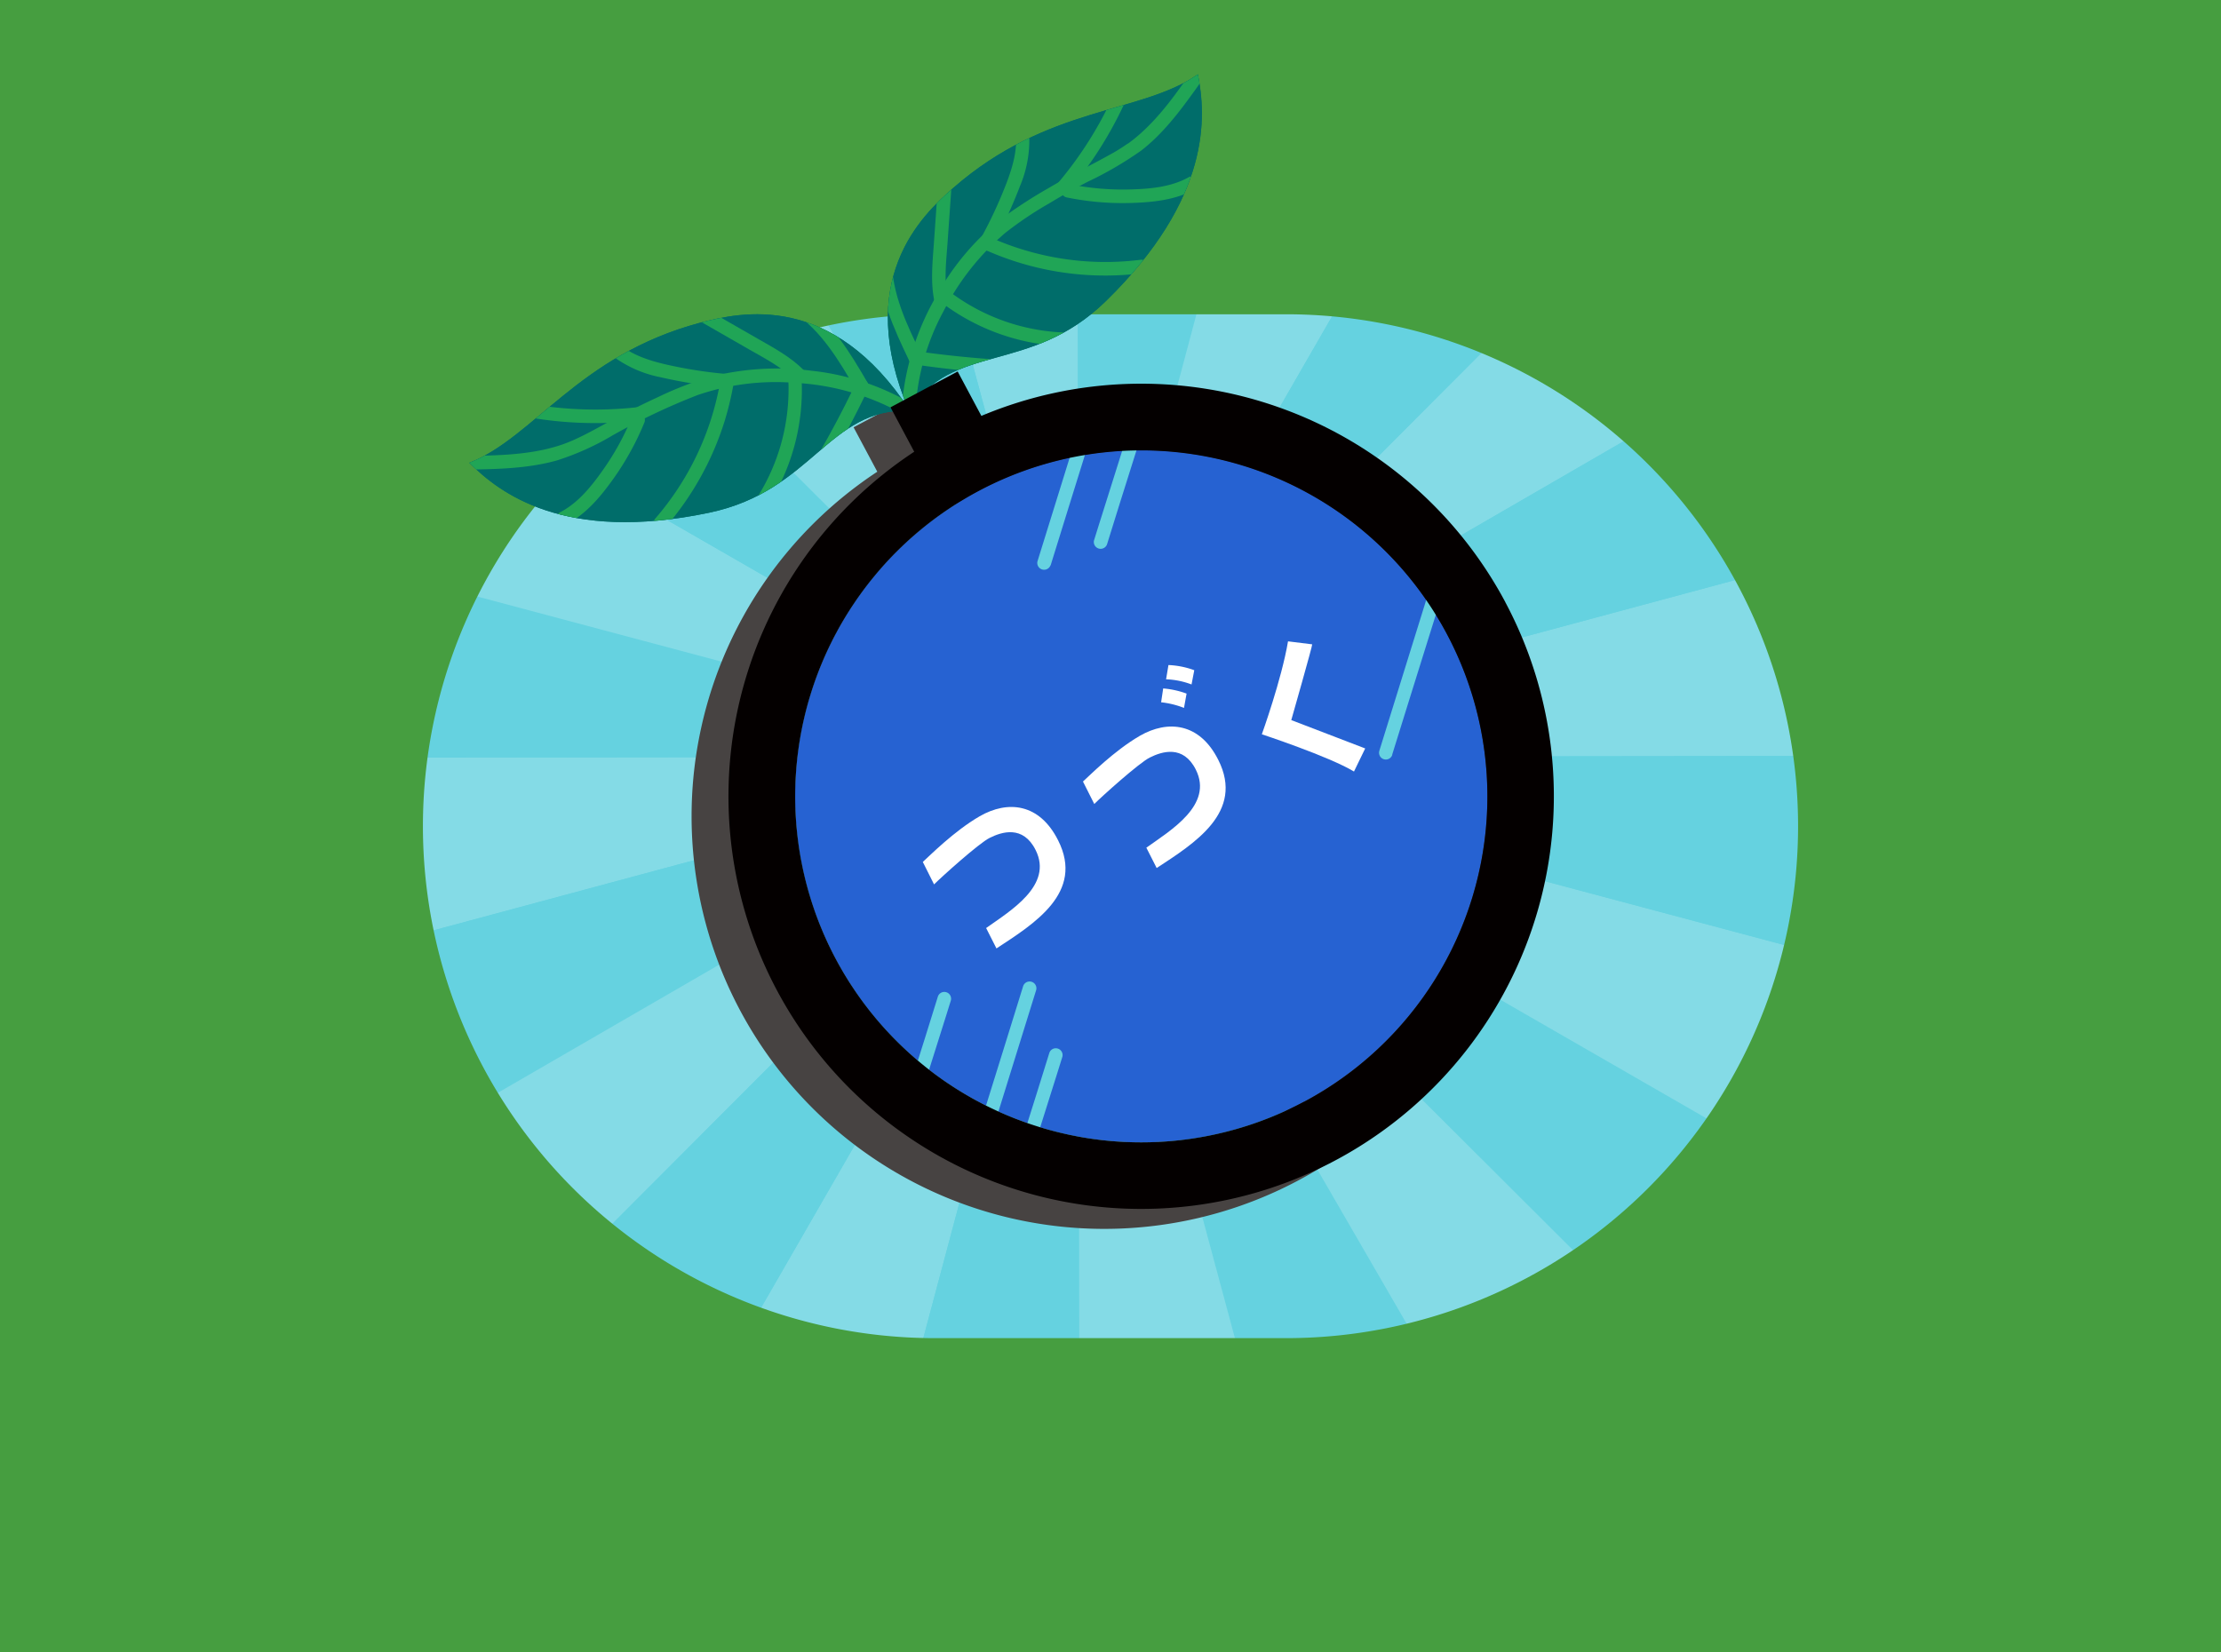
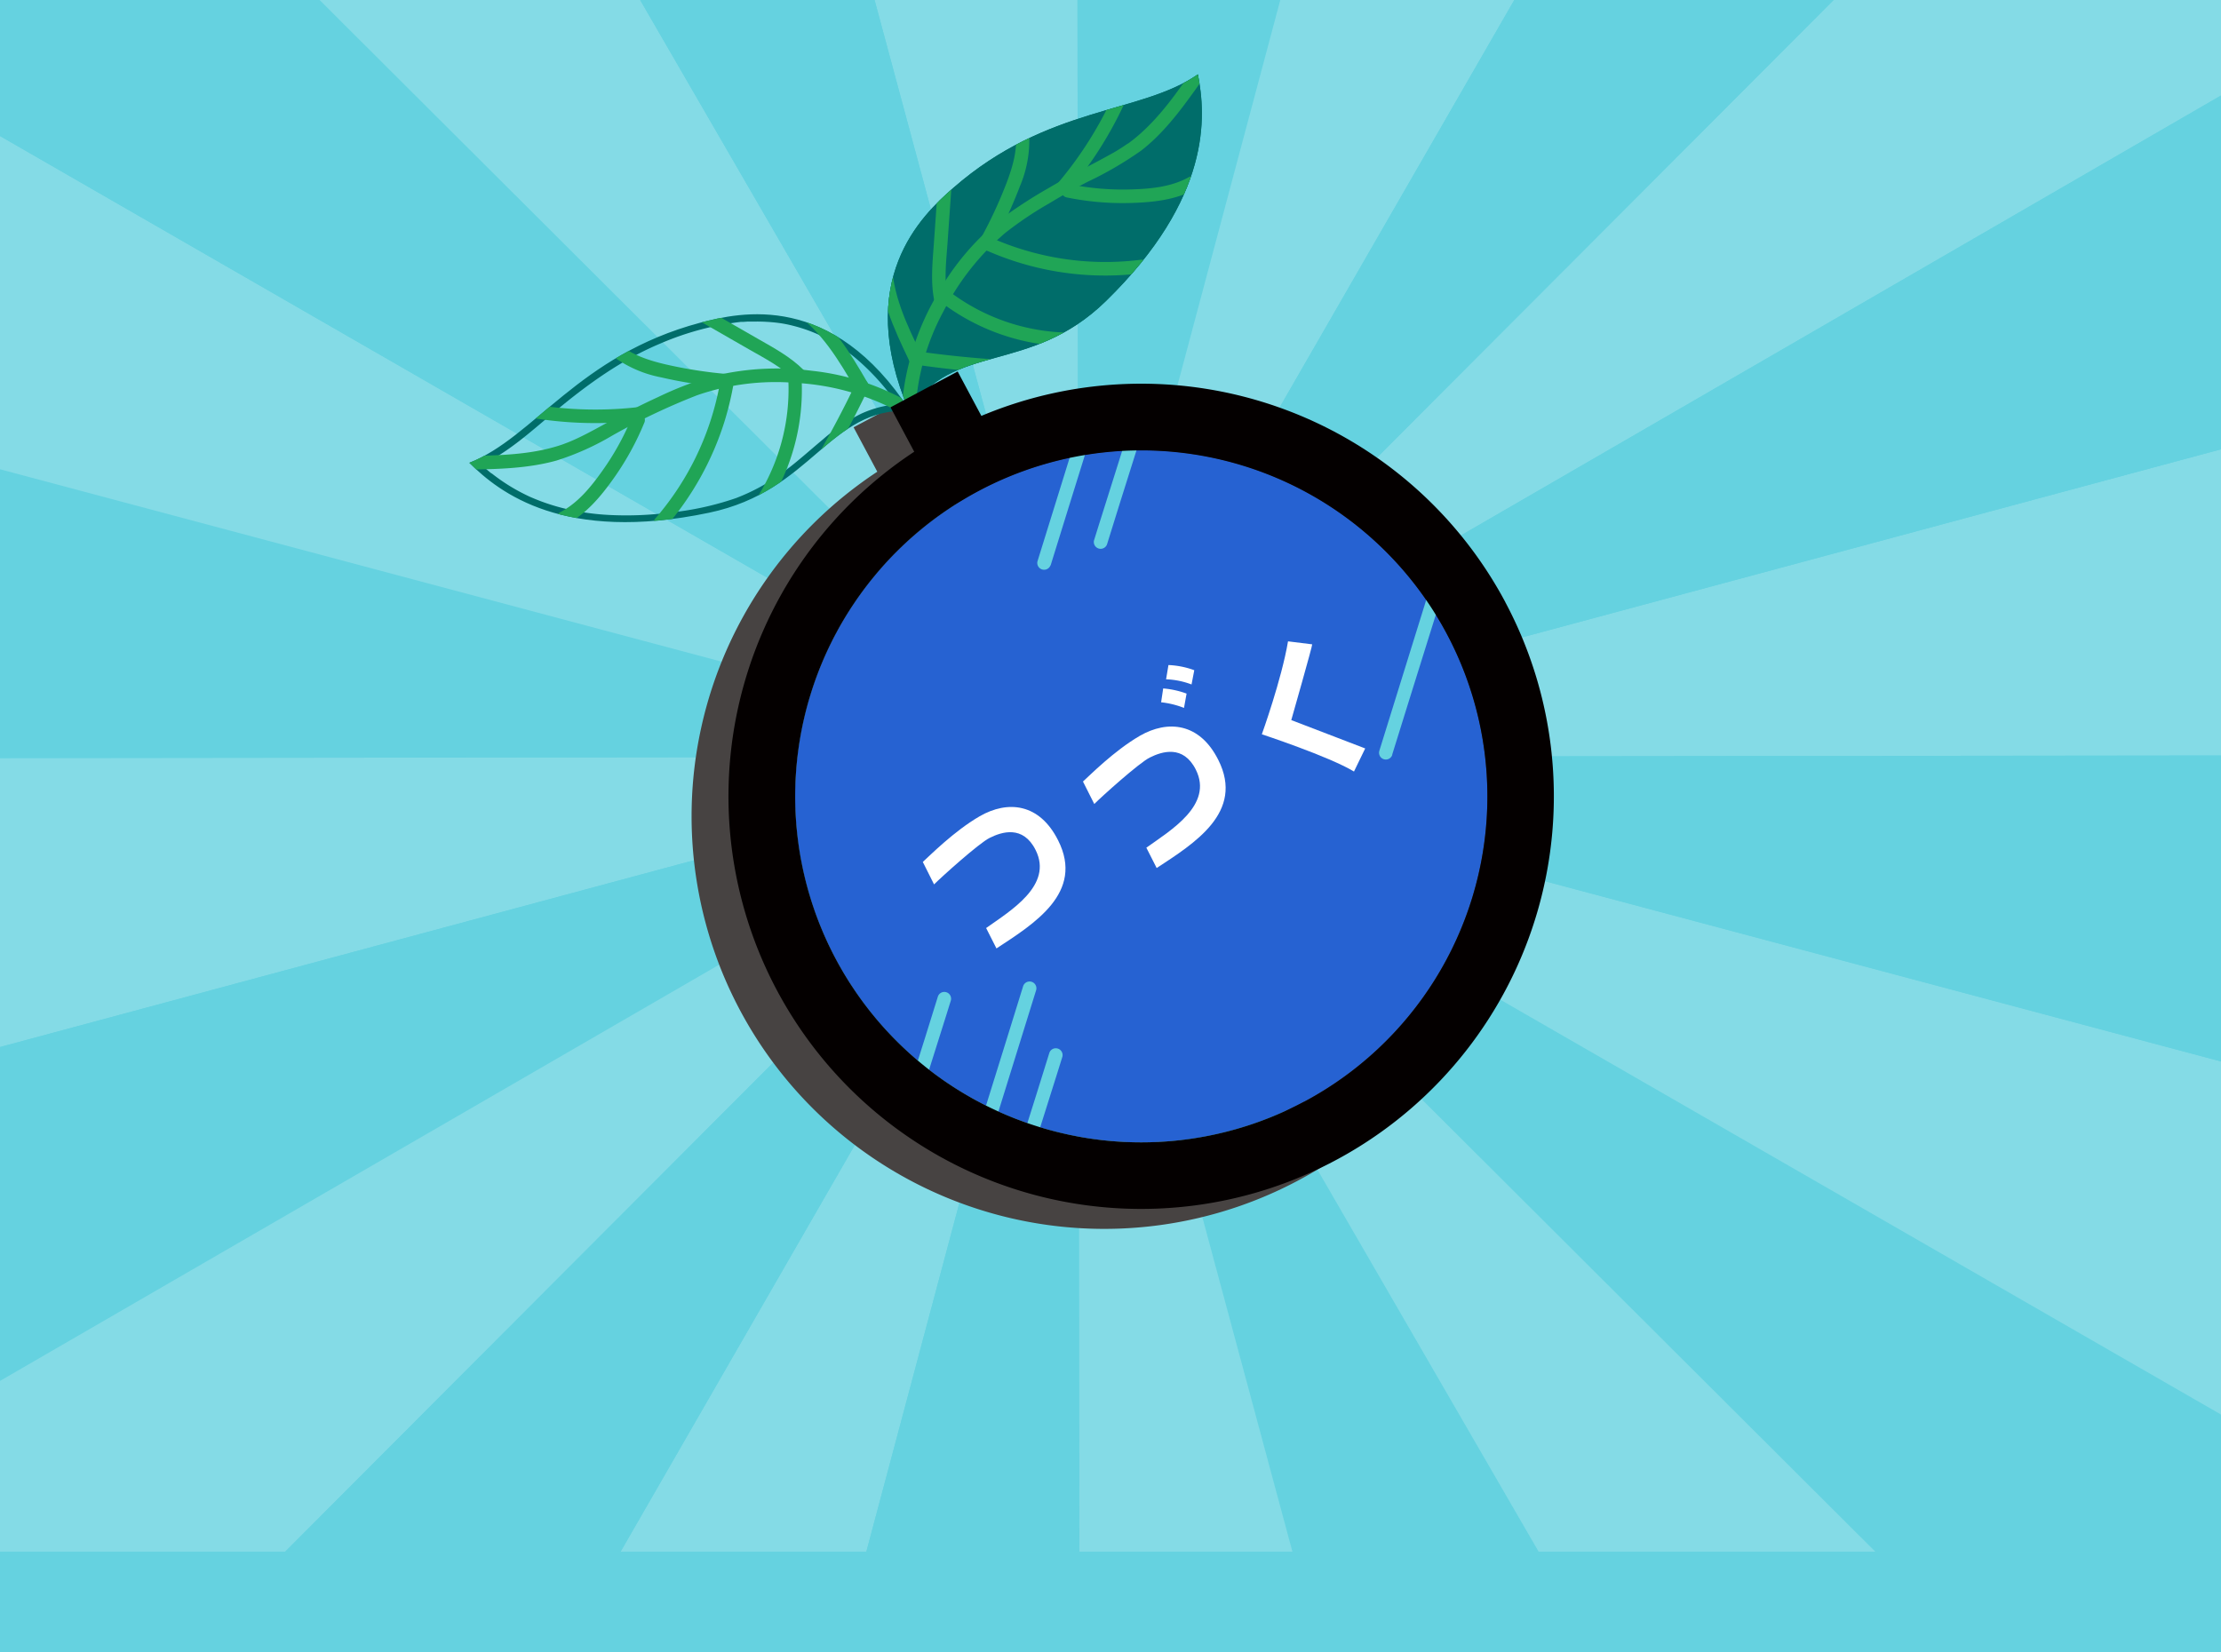
<svg xmlns="http://www.w3.org/2000/svg" viewBox="0 0 430 320">
  <rect x="0" y="0" width="430" height="320" fill="#333333" stroke="none" />
  <defs>
    <style>.cls-1{fill:none;}.cls-2{clip-path:url(#clip-path);}.cls-3{fill:#65d2e0;}.cls-4{opacity:0.2;}.cls-5{fill:#fff;}.cls-6{fill:#469e40;}.cls-7{fill:#474342;}.cls-8{fill:#2662d2;}.cls-9{clip-path:url(#clip-path-2);}.cls-10{fill:#006d6a;}.cls-11{fill:#20a556;}.cls-12{clip-path:url(#clip-path-3);}.cls-13{fill:#040000;}</style>
    <clipPath id="clip-path">
      <rect class="cls-1" width="430" height="320" />
    </clipPath>
    <clipPath id="clip-path-2">
      <path class="cls-1" d="M176.16,79.51c-15.06-23.08-32.73-19.09-40.65-17C112,68.79,103.39,84.74,90.87,89.62c5.81,5.81,18.31,15.56,46.42,9.67,20.07-4.21,23-20.27,38.87-19.78" />
    </clipPath>
    <clipPath id="clip-path-3">
      <path class="cls-1" d="M176,79.61c-10.78-25.36,2.39-37.81,8.55-43.21,18.31-16,36.34-14.29,47.37-22,1.58,8.06,2.72,23.87-17.84,43.94C199.37,72.68,184.42,66.13,176,79.61" />
    </clipPath>
  </defs>
  <g id="レイヤー_3" data-name="レイヤー 3">
    <g class="cls-2">
      <rect class="cls-3" x="-82.64" y="-260.94" width="595.28" height="841.89" transform="translate(55 375) rotate(-90)" />
      <g class="cls-4">
        <polygon class="cls-5" points="208.78 146.56 208.78 146.56 208.78 146.56 208.78 146.56 208.78 146.56 208.78 146.56 208.78 146.56" />
        <polygon class="cls-5" points="208.78 146.56 208.78 146.56 208.78 146.56 208.78 146.56" />
        <polygon class="cls-5" points="208.78 146.56 208.78 146.56 208.78 146.56 208.78 146.56" />
        <rect class="cls-5" x="208.78" y="146.56" transform="translate(-42.48 190.56) rotate(-45)" />
        <polygon class="cls-5" points="208.78 146.56 208.78 146.56 208.78 146.56 208.78 146.56" />
        <rect class="cls-5" x="208.78" y="146.56" />
        <polygon class="cls-5" points="208.78 146.56 208.78 146.56 -64.73 146.88 -64.73 220.19 208.78 146.56 208.78 146.56" />
        <polygon class="cls-3" points="208.78 146.56 -64.73 73.61 -64.73 146.88 208.78 146.56 208.78 146.56" />
        <polygon class="cls-5" points="208.78 146.56 -58.55 -7.37 -64.73 -7.37 -64.73 73.61 208.78 146.56 208.78 146.56" />
        <polygon class="cls-3" points="208.78 146.56 208.78 146.56 -64.73 220.19 -64.73 300.49 -57.12 300.49 208.78 146.56 208.78 146.56" />
        <polygon class="cls-5" points="208.6 -7.37 167.34 -7.37 208.78 146.56 208.6 -7.37" />
        <polygon class="cls-3" points="208.78 146.56 208.78 146.56 54.49 -7.37 -58.55 -7.37 208.78 146.56 208.78 146.56" />
        <polygon class="cls-5" points="-57.12 300.49 55.21 300.49 208.78 146.56 -57.12 300.49" />
        <polygon class="cls-3" points="208.78 146.56 249.84 -7.37 208.6 -7.37 208.78 146.56 208.78 146.56" />
        <polygon class="cls-5" points="119.67 -7.37 54.49 -7.37 208.78 146.56 119.67 -7.37" />
        <polygon class="cls-3" points="363.07 300.49 476.12 300.49 208.78 146.56 363.07 300.49" />
        <polygon class="cls-3" points="250.22 300.49 297.89 300.49 208.78 146.56 250.22 300.49" />
        <polygon class="cls-5" points="208.78 146.56 208.78 146.56 208.78 146.56 297.89 300.49 363.07 300.49 208.78 146.56 208.78 146.56" />
        <polygon class="cls-5" points="482.3 219.51 208.78 146.56 208.78 146.56 208.78 146.56 476.12 300.49 482.3 300.49 482.3 219.51" />
        <polygon class="cls-5" points="208.78 146.56 120.15 300.49 167.73 300.49 208.78 146.56 208.78 146.56" />
        <polygon class="cls-5" points="208.78 146.56 208.78 146.56 208.96 300.49 250.22 300.49 208.78 146.56 208.78 146.56" />
        <polygon class="cls-3" points="208.78 146.56 55.21 300.49 120.15 300.49 208.78 146.56 208.78 146.56" />
        <polygon class="cls-3" points="208.78 146.56 167.73 300.49 208.96 300.49 208.78 146.56 208.78 146.56" />
        <polygon class="cls-3" points="208.78 146.56 208.78 146.56 167.34 -7.37 119.67 -7.37 208.78 146.56 208.78 146.56" />
        <polygon class="cls-5" points="482.3 146.25 482.3 72.93 208.78 146.56 482.3 146.25" />
        <polygon class="cls-5" points="208.78 146.56 297.42 -7.37 249.84 -7.37 208.78 146.56 208.78 146.56" />
        <polygon class="cls-5" points="208.78 146.56 208.78 146.56 474.68 -7.37 362.36 -7.37 208.78 146.56 208.78 146.56" />
        <polygon class="cls-3" points="208.78 146.56 362.36 -7.37 297.42 -7.37 208.78 146.56 208.78 146.56" />
        <polygon class="cls-3" points="208.78 146.56 482.3 72.93 482.3 -7.37 474.68 -7.37 208.78 146.56 208.78 146.56" />
        <polygon class="cls-3" points="208.78 146.56 208.78 146.56 482.3 219.51 482.3 146.25 208.78 146.56 208.78 146.56" />
      </g>
-       <path class="cls-6" d="M-205.94-137.64V457.64H635.94V-137.64ZM348.12,160A99.14,99.14,0,0,1,249,259.14H181A99.14,99.14,0,0,1,81.88,160h0A99.14,99.14,0,0,1,181,60.86h68A99.14,99.14,0,0,1,348.12,160Z" />
      <path class="cls-7" d="M284.28,120.49A79.92,79.92,0,0,0,182.84,84.41l-4.58-8.6-13,6.94,4.59,8.6a79.9,79.9,0,1,0,114.45,29.14Zm-39,96.74a67,67,0,1,1,27.61-90.68A67,67,0,0,1,245.31,217.23Z" />
      <circle class="cls-8" cx="220.95" cy="154.21" r="67.03" transform="translate(-44.33 201.4) rotate(-45)" />
      <path class="cls-3" d="M214.32,105.44l2.49-8,4-12.7.91-2.91a1.31,1.31,0,0,0-2.51-.77l-2.5,8-4,12.7-.91,2.92a1.32,1.32,0,0,0,2.52.76Z" />
      <path class="cls-3" d="M203.41,109.48,206.66,99l5.19-16.68L213,78.51a1.32,1.32,0,0,0-2.52-.76l-3.26,10.48-5.18,16.68-1.18,3.8a1.32,1.32,0,0,0,2.52.77Z" />
      <path class="cls-3" d="M269.54,146.13l3.26-10.48L278,119l1.19-3.81a1.32,1.32,0,0,0-2.52-.76l-3.26,10.48-5.18,16.68-1.18,3.8a1.31,1.31,0,0,0,2.51.77Z" />
      <path class="cls-3" d="M176.68,217.4l2.49-8,4-12.69.91-2.92a1.31,1.31,0,0,0-2.51-.77l-2.49,8-4,12.69-.92,2.92a1.32,1.32,0,0,0,2.52.77Z" />
      <path class="cls-3" d="M198.29,228.24l2.49-8,4-12.69.91-2.92a1.32,1.32,0,0,0-2.52-.77l-2.49,8-4,12.69-.91,2.92a1.32,1.32,0,0,0,2.52.77Z" />
      <path class="cls-3" d="M191,222.66l3.26-10.48,5.18-16.68,1.18-3.8a1.32,1.32,0,0,0-2.52-.77l-3.25,10.48-5.19,16.68-1.18,3.81a1.32,1.32,0,0,0,2.52.76Z" />
      <g class="cls-9">
-         <path class="cls-10" d="M176.16,79.51c-15.06-23.08-32.73-19.09-40.65-17C112,68.79,103.39,84.74,90.87,89.62c5.81,5.81,18.31,15.56,46.42,9.67,20.07-4.21,23-20.27,38.87-19.78" />
        <path class="cls-10" d="M177.32,78.89c-4.23-6.46-9.62-12.45-16.61-16a31.47,31.47,0,0,0-15.55-3.33,51.93,51.93,0,0,0-13.88,2.84,66,66,0,0,0-12.92,5.94,92.27,92.27,0,0,0-10.07,7.16c-2.77,2.24-5.46,4.6-8.24,6.83a42.39,42.39,0,0,1-7.79,5.22c-.66.32-1.33.62-2,.89a1.33,1.33,0,0,0-.34,2.07,39.68,39.68,0,0,0,8.91,6.76,43.2,43.2,0,0,0,15.92,4.81,60.7,60.7,0,0,0,11,.16,78.09,78.09,0,0,0,13.43-2,39,39,0,0,0,11.17-4.75,69.12,69.12,0,0,0,8.13-6.22c4.6-4,9.08-7.83,15.31-8.37a20.55,20.55,0,0,1,2.37-.06,1.32,1.32,0,0,0,.11-2.63,21.22,21.22,0,0,0-9.55,1.91,34.49,34.49,0,0,0-7.43,5c-2.47,2.06-4.85,4.22-7.43,6.15a38.25,38.25,0,0,1-9.39,5.2,56.94,56.94,0,0,1-13,2.82,65.42,65.42,0,0,1-11.45.44,46.7,46.7,0,0,1-9.09-1.34,40.64,40.64,0,0,1-3.89-1.2c-.58-.21-1.15-.44-1.73-.68s-.79-.33-1.46-.66a35.94,35.94,0,0,1-5.43-3.25c-.37-.27-.74-.54-1.1-.83L95,91.57c-.28-.23.08.06-.08-.07l-.49-.41c-.62-.52-1.22-1.06-1.81-1.62l-.77-.76-.33,2.07c6.08-2.39,11-7,16-11.16,6.28-5.24,12.88-10,20.46-13.15a55.77,55.77,0,0,1,15.48-4.14h.15l.35,0,.86-.06c.55,0,1.11,0,1.66,0a34.09,34.09,0,0,1,3.51.18,23.8,23.8,0,0,1,3.56.64,29.14,29.14,0,0,1,3.87,1.26,27.85,27.85,0,0,1,3.79,1.89A33.82,33.82,0,0,1,165.23,69a45.4,45.4,0,0,1,7.88,8.43c.66.89,1.28,1.8,1.88,2.72a1.35,1.35,0,0,0,1.78.54,1.32,1.32,0,0,0,.55-1.78Z" />
        <path class="cls-11" d="M90.82,90.93c5.63-.07,11.45-.22,16.92-1.74a51.27,51.27,0,0,0,10.8-4.84A127,127,0,0,1,135,76.53a46.56,46.56,0,0,1,18.89-2.39,47.61,47.61,0,0,1,19.42,5.24c.73.4,1.44.81,2.14,1.25a1.32,1.32,0,0,0,1.39-2.24,48.2,48.2,0,0,0-19.7-6.59,52.06,52.06,0,0,0-20,1.28,68.2,68.2,0,0,0-9.7,3.8q-4,1.84-7.94,3.94c-1.93,1-3.84,2.1-5.78,3.1-.83.43-1.66.84-2.51,1.22-.44.2-.87.38-1.32.56l-.29.11-.19.07-.23.09-.36.13c-4.87,1.66-10,2-15.1,2.14q-1.42,0-2.85.06c-1.69,0-1.8,2.66-.1,2.63Z" />
        <path class="cls-11" d="M109.59,101.58c3.88-2,6.74-5.45,9.21-8.93a54.06,54.06,0,0,0,6-10.93,1.32,1.32,0,0,0-.88-1.64,1.33,1.33,0,0,0-1.64.87,51.16,51.16,0,0,1-5.6,10.14c-2.23,3.16-4.82,6.38-8.33,8.16a1.32,1.32,0,0,0,1.23,2.33Z" />
        <path class="cls-11" d="M128.7,102.27a57.63,57.63,0,0,0,11.6-20.75A59,59,0,0,0,141.9,75a1.37,1.37,0,0,0-.88-1.65,1.32,1.32,0,0,0-1.64.88,54.78,54.78,0,0,1-12.49,26.16,1.35,1.35,0,0,0,0,1.86,1.32,1.32,0,0,0,1.86,0Z" />
        <path class="cls-11" d="M148.61,98a41.49,41.49,0,0,0,6.6-24.29A1.35,1.35,0,0,0,154,72.34a1.33,1.33,0,0,0-1.37,1.27,39.17,39.17,0,0,1-6.21,23c-.93,1.43,1.32,2.81,2.24,1.38Z" />
        <path class="cls-11" d="M103.84,81.06a75.4,75.4,0,0,0,19.68.42,1.32,1.32,0,0,0,1-1.57,1.36,1.36,0,0,0-1.58-1,73.19,73.19,0,0,1-19-.48,1.32,1.32,0,0,0-1.37,1.26,1.35,1.35,0,0,0,1.26,1.37Z" />
        <path class="cls-11" d="M117.63,68.18a22.86,22.86,0,0,0,10.28,4.88,91.44,91.44,0,0,0,12.75,2c1.69.15,1.78-2.48.1-2.63a86.45,86.45,0,0,1-11.87-1.86c-3.34-.78-6.76-1.88-9.35-4.22a1.34,1.34,0,0,0-1.86-.05,1.32,1.32,0,0,0-.05,1.86Z" />
        <path class="cls-11" d="M135.16,62l9.91,5.69c3,1.72,6.17,3.33,8.64,5.8,1.19,1.2,3.11-.61,1.91-1.81-2.58-2.58-5.81-4.31-8.94-6.1l-10.14-5.82c-1.47-.84-2.86,1.4-1.38,2.24Z" />
        <path class="cls-11" d="M153.56,60.42c5.5,3.63,8.92,9.49,12.16,15.06.85,1.46,3.18.23,2.32-1.24-3.48-6-7.19-12.16-13.1-16.06-1.41-.93-2.8,1.31-1.38,2.24Z" />
        <path class="cls-11" d="M165.74,74.13q-3.7,7.77-8.08,15.19c-.86,1.46,1.38,2.85,2.24,1.38q4.38-7.41,8.09-15.19a1.35,1.35,0,0,0-.44-1.81,1.32,1.32,0,0,0-1.81.43Z" />
      </g>
      <g class="cls-12">
        <path class="cls-10" d="M176,79.61c-10.78-25.36,2.39-37.81,8.55-43.21,18.31-16,36.34-14.29,47.37-22,1.58,8.06,2.72,23.87-17.84,43.94C199.37,72.68,184.42,66.13,176,79.61" />
        <path class="cls-10" d="M177.12,79c-2.88-6.81-4.66-14.23-3.67-21.62a28.16,28.16,0,0,1,.84-3.94,27.87,27.87,0,0,1,1.34-3.68s.1-.23,0,0l.1-.21.2-.42c.13-.28.27-.55.41-.82.28-.53.57-1.05.88-1.56a31.35,31.35,0,0,1,1.89-2.81l.5-.65.25-.31.12-.15c.33-.39.66-.78,1-1.15.63-.7,1.29-1.38,2-2a65.07,65.07,0,0,1,6.2-5.29c6.78-5.12,14.56-8.47,22.64-10.94,6.32-1.93,13.06-3.31,18.85-6.62.63-.36,1.26-.75,1.86-1.17l-1.9-.87c.14.74.27,1.49.38,2.24.06.4.11.81.16,1.22l.06.64c0,.24,0-.28,0,.05l0,.36a35.72,35.72,0,0,1-.06,6c-.05.57-.12,1.15-.2,1.73,0,.26-.08.53-.13.8s0-.18,0,0a1.85,1.85,0,0,0,0,.23l-.09.48a37.37,37.37,0,0,1-.94,3.75,42.93,42.93,0,0,1-3.35,8.06,62,62,0,0,1-6.07,9.15,70.05,70.05,0,0,1-9.12,9.66,36.26,36.26,0,0,1-9.73,5.94,77.18,77.18,0,0,1-9.28,3,51.12,51.12,0,0,0-8.6,3,21.1,21.1,0,0,0-7.31,5.81,23.67,23.67,0,0,0-1.48,2.08,1.32,1.32,0,0,0,2.24,1.38,19.24,19.24,0,0,1,3.08-3.77,16.13,16.13,0,0,1,3.37-2.47,34.72,34.72,0,0,1,8.18-3.12c3.2-.91,6.4-1.76,9.52-2.93a40,40,0,0,0,10.1-5.56A62.12,62.12,0,0,0,221,52.89a68.22,68.22,0,0,0,6.79-9.51A45.21,45.21,0,0,0,233.62,27a38.09,38.09,0,0,0-.26-11.77c-.06-.35-.13-.71-.19-1.06a1.32,1.32,0,0,0-1.91-.87c-5.43,3.75-11.86,5.12-18.15,7-8.2,2.41-16.17,5.47-23.26,10.34A57.45,57.45,0,0,0,177.68,41.5a31.39,31.39,0,0,0-6.52,13.69c-1.41,7.29-.2,14.78,2.32,21.7.41,1.12.85,2.24,1.32,3.34a1.31,1.31,0,0,0,1.78.54,1.34,1.34,0,0,0,.54-1.78Z" />
        <path class="cls-11" d="M230.76,13.74c-3.16,4.57-6.42,9.17-10.71,12.77-.37.31-.74.61-1.13.9l-.56.42c.19-.14,0,0-.06,0l-.31.21q-1.16.8-2.37,1.5c-1.79,1-3.63,2-5.46,2.93-2.41,1.26-4.79,2.56-7.13,3.94a92.23,92.23,0,0,0-9,5.83,49.31,49.31,0,0,0-12.7,15,50.51,50.51,0,0,0-6.57,19.81c-.08.82-.13,1.64-.16,2.47a1.32,1.32,0,0,0,2.64.1,45.15,45.15,0,0,1,5.39-19.27,49.34,49.34,0,0,1,12-15.25,69.46,69.46,0,0,1,8.46-5.69q3.65-2.21,7.43-4.18A69.13,69.13,0,0,0,221,29.12c4.12-3.21,7.35-7.46,10.37-11.67.55-.77,1.09-1.55,1.63-2.33,1-1.4-1.28-2.78-2.24-1.38Z" />
        <path class="cls-11" d="M230.14,34.32c-3.44,1.93-7.56,2.27-11.43,2.37a51.85,51.85,0,0,1-11.53-1,1.36,1.36,0,0,0-1.65.88,1.33,1.33,0,0,0,.88,1.64,54,54,0,0,0,12.43,1.1c4.26-.12,8.75-.55,12.54-2.67,1.47-.83.24-3.15-1.24-2.32Z" />
        <path class="cls-11" d="M220.72,50.32a54.39,54.39,0,0,1-22.54-1.94,53,53,0,0,1-6.13-2.27,1.32,1.32,0,1,0-.77,2.52,56.78,56.78,0,0,0,23.16,4.73,58.26,58.26,0,0,0,6.86-.47,1.33,1.33,0,0,0,1-1.57,1.35,1.35,0,0,0-1.58-1Z" />
        <path class="cls-11" d="M206.77,64.41a39.17,39.17,0,0,1-22.57-7.66,1.32,1.32,0,0,0-1.81.43,1.34,1.34,0,0,0,.43,1.81,41.64,41.64,0,0,0,23.85,8.06,1.32,1.32,0,0,0,.1-2.64Z" />
        <path class="cls-11" d="M215.3,19.05A73.26,73.26,0,0,1,205.12,35.1a1.35,1.35,0,0,0-.05,1.86,1.32,1.32,0,0,0,1.86,0,75.3,75.3,0,0,0,10.61-16.58,1.35,1.35,0,0,0-.43-1.81,1.32,1.32,0,0,0-1.81.43Z" />
        <path class="cls-11" d="M196.6,25.28c.5,3.45-.5,6.91-1.71,10.11a87.63,87.63,0,0,1-5.07,10.9c-.81,1.48,1.43,2.87,2.24,1.38A90.19,90.19,0,0,0,197.49,36a22.75,22.75,0,0,0,1.67-11.25,1.31,1.31,0,1,0-2.56.58Z" />
        <path class="cls-11" d="M181.61,35.69l-.82,11.66c-.26,3.6-.63,7.25.08,10.82a1.32,1.32,0,0,0,2.57-.57c-.68-3.43-.25-7,0-10.41l.8-11.4c.12-1.69-2.51-1.79-2.63-.1Z" />
        <path class="cls-11" d="M170.07,50.11c0,7.08,3,13.6,6,19.83.75,1.53,3.07.29,2.33-1.24-2.82-5.79-5.78-11.89-5.73-18.49,0-1.69-2.62-1.8-2.63-.1Z" />
        <path class="cls-11" d="M177.19,70.6q8.52,1.25,17.12,1.75a1.32,1.32,0,0,0,.1-2.63C188.69,69.39,183,68.8,177.3,68a1.32,1.32,0,0,0-1.37,1.26,1.34,1.34,0,0,0,1.26,1.37Z" />
      </g>
      <path class="cls-13" d="M291.45,116.62A79.9,79.9,0,0,0,190,80.54l-4.59-8.6-13,6.94,4.59,8.6a79.9,79.9,0,1,0,114.44,29.14Zm-39,96.74a67,67,0,1,1,27.61-90.69A67,67,0,0,1,252.49,213.36Z" />
      <path class="cls-5" d="M204.86,162.74c-3.61-7.2-9.75-7.8-15.2-4.66-5,2.9-9.68,7.66-11,8.84l2.18,4.35c1.36-1.37,8.71-8,10.75-9,2.36-1.19,6.48-2.51,8.91,2.34,3.44,6.84-4.88,11.77-9.58,15.11l2,3.95C200.14,178.93,210,172.9,204.86,162.74Z" />
      <path class="cls-5" d="M235.87,147.16c-3.61-7.2-9.76-7.79-15.2-4.66-5,2.91-9.68,7.66-11,8.85l2.19,4.35c1.36-1.38,8.71-8,10.75-9,2.36-1.18,6.48-2.5,8.91,2.35,3.43,6.84-4.89,11.76-9.58,15.11l2,3.94C231.15,163.36,241,157.33,235.87,147.16Z" />
      <path class="cls-5" d="M229.23,137.09A17.26,17.26,0,0,0,224.8,136l.4-2.68a17.16,17.16,0,0,1,4.53,1Z" />
      <path class="cls-5" d="M230.69,132.55a15.31,15.31,0,0,0-4.93-1l.46-2.76a16.38,16.38,0,0,1,5,1Z" />
      <path class="cls-5" d="M250,139.45l14.31,5.49-2.17,4.47c-4.88-2.94-17.84-7.21-17.84-7.21s3.83-10.62,5.07-18l4.68.58C254.17,124.84,250,139.45,250,139.45Z" />
    </g>
  </g>
</svg>